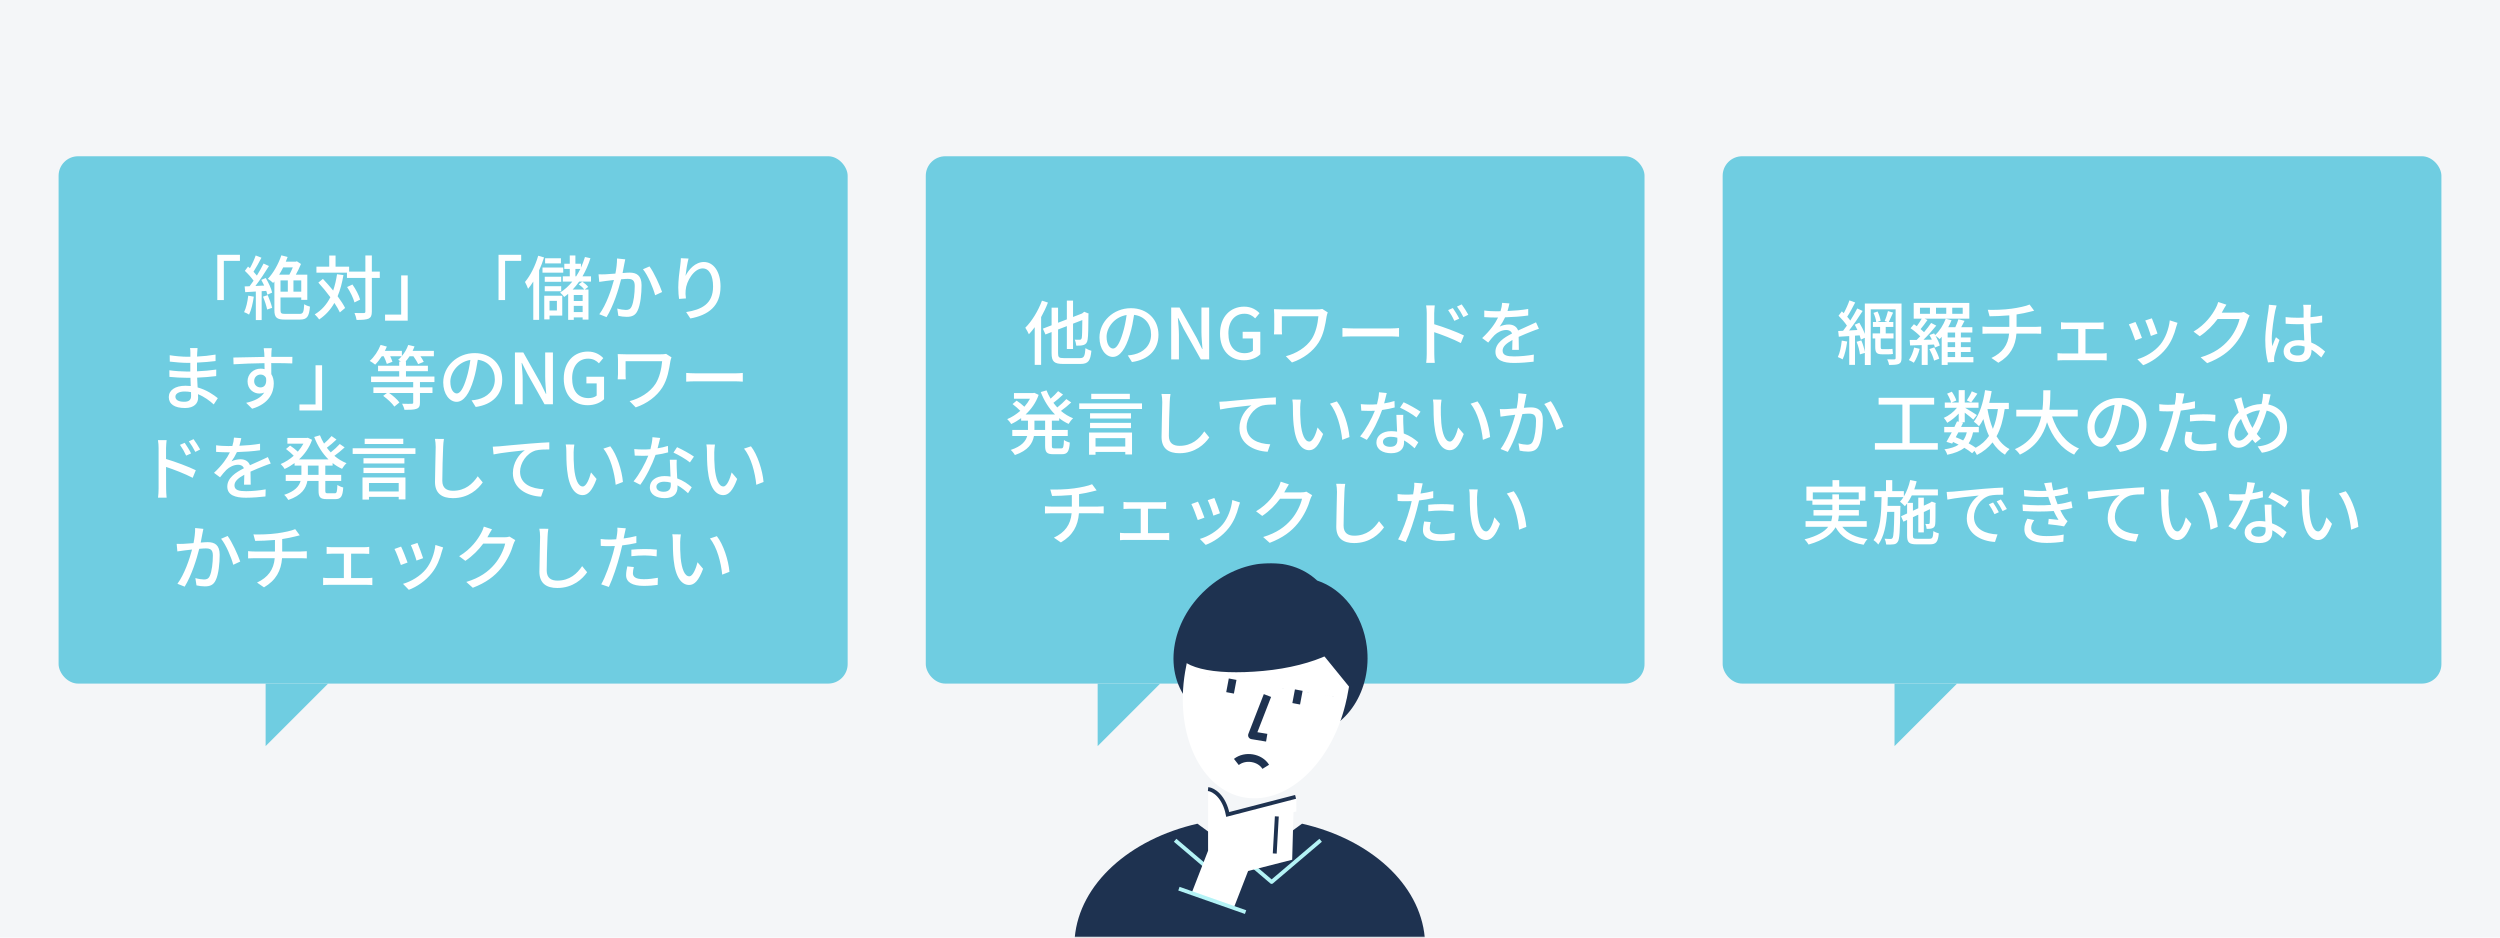
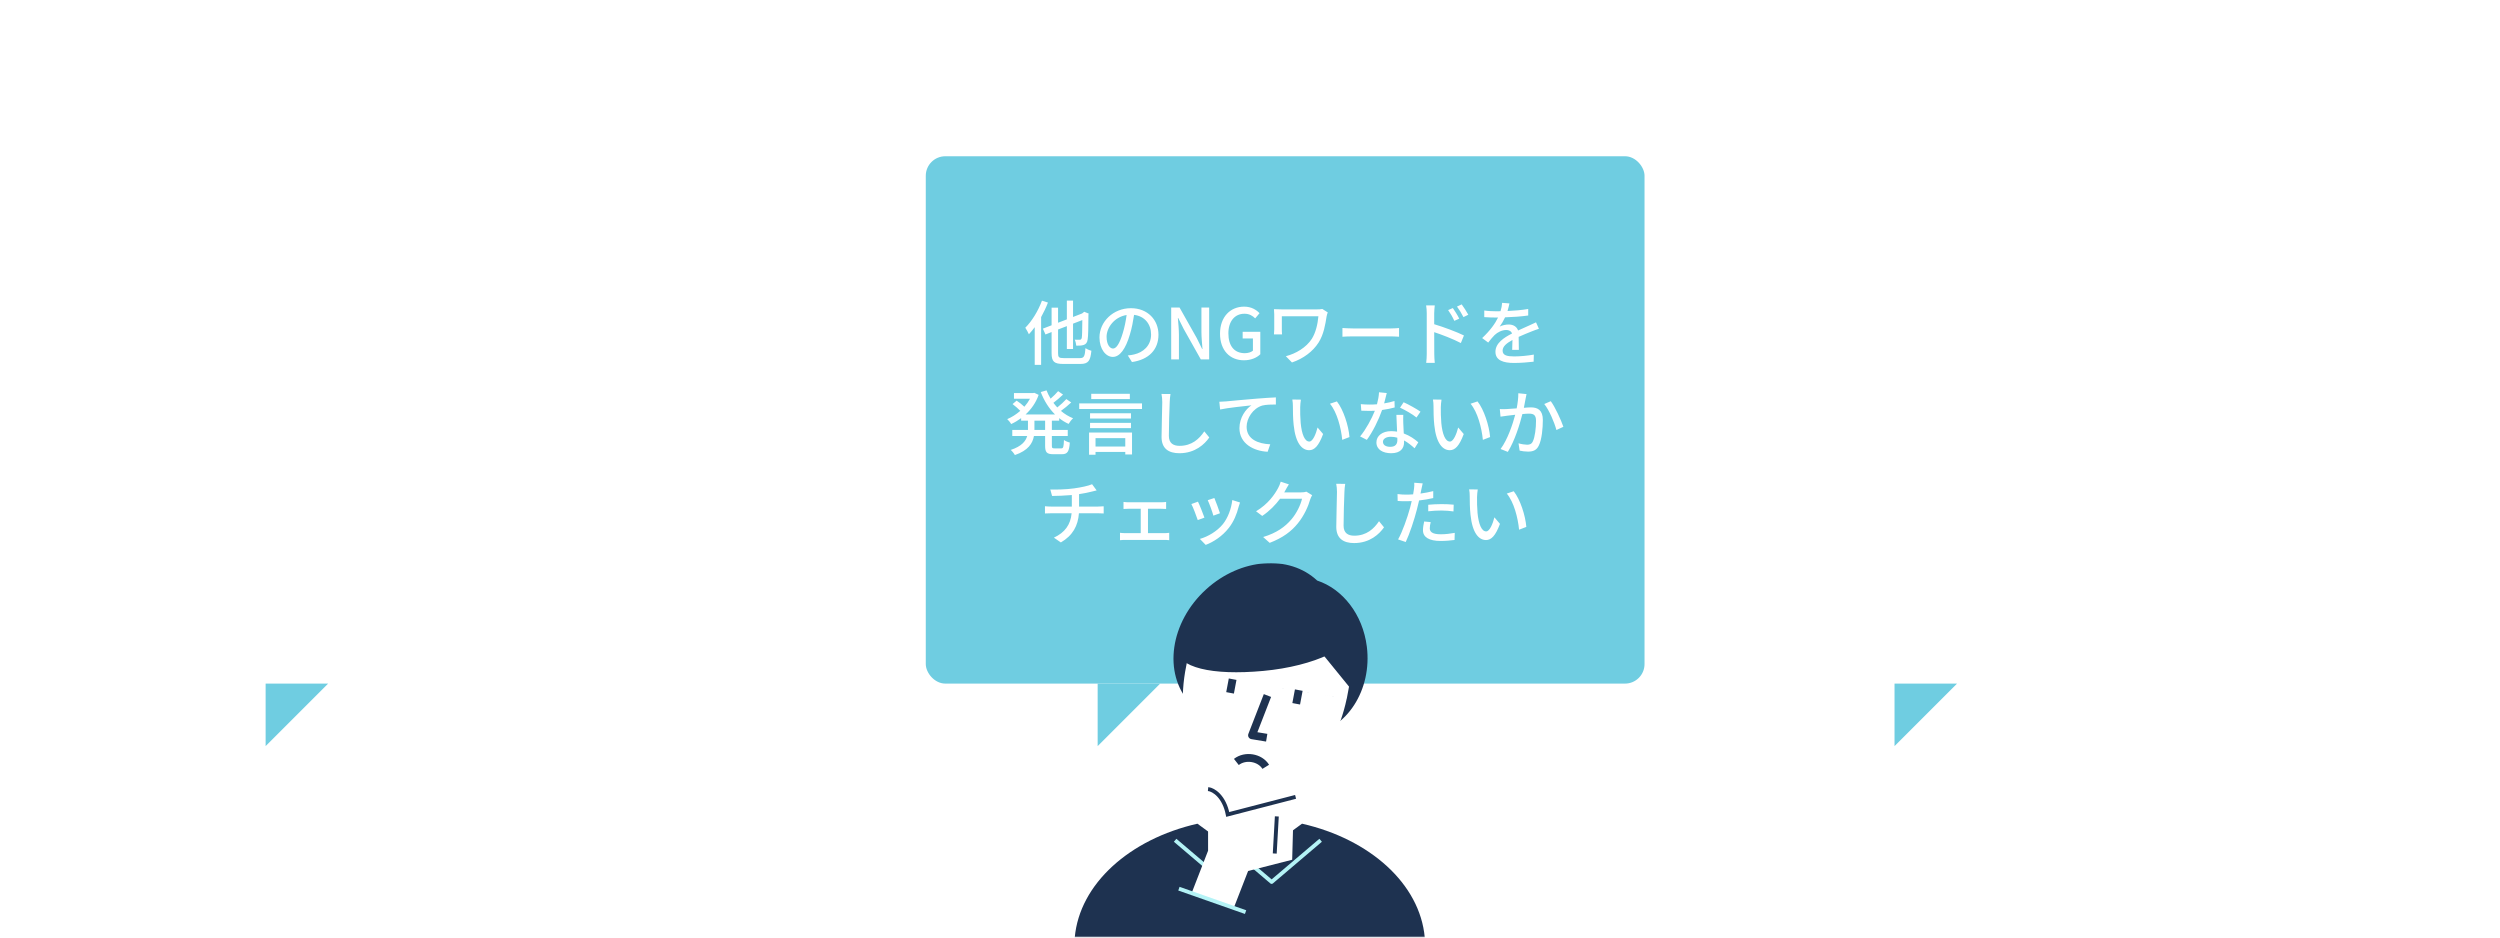
<svg xmlns="http://www.w3.org/2000/svg" width="640" height="240" viewBox="0 0 640 240" fill="none">
-   <rect width="640" height="240" fill="#F4F6F8" />
-   <rect x="15" y="40" width="202" height="135" rx="5" fill="#6FCDE1" />
  <path d="M55.628 65.236V76.81H57.302V66.784H61.424V65.236H55.628ZM63.548 75.694C63.368 77.242 63.026 78.826 62.486 79.906C62.828 80.032 63.494 80.338 63.764 80.536C64.322 79.384 64.736 77.638 64.97 75.946L63.548 75.694ZM67.328 75.946C67.778 76.99 68.21 78.358 68.39 79.24L69.668 78.808C69.47 77.926 68.984 76.576 68.534 75.55L67.328 75.946ZM66.896 71.644C67.148 72.094 67.4 72.598 67.634 73.102C66.86 73.156 66.104 73.192 65.384 73.21C66.554 71.698 67.85 69.736 68.858 68.098L67.472 67.468C67.022 68.386 66.41 69.484 65.762 70.546C65.528 70.24 65.222 69.898 64.898 69.556C65.546 68.566 66.302 67.18 66.932 65.974L65.456 65.398C65.132 66.37 64.538 67.666 63.98 68.656C63.818 68.512 63.656 68.368 63.494 68.242L62.684 69.34C63.476 70.078 64.358 71.05 64.916 71.86C64.574 72.364 64.214 72.85 63.89 73.282L62.63 73.318L62.774 74.794C63.584 74.74 64.502 74.686 65.492 74.632V81.94H66.986V74.542L68.156 74.47C68.282 74.83 68.39 75.154 68.444 75.442L69.668 74.902C69.452 73.894 68.75 72.346 68.03 71.176L66.896 71.644ZM74.96 68.458C74.69 69.088 74.384 69.772 74.078 70.312H71.468C71.828 69.736 72.17 69.106 72.494 68.458H74.96ZM77.12 74.668H75.122V71.788H77.12V74.668ZM71.81 71.788H73.682V74.668H71.81V71.788ZM73.07 80.356C71.99 80.356 71.81 80.194 71.81 79.366V76.144H77.12V76.774H78.668V70.312H75.734C76.22 69.448 76.688 68.476 77.048 67.576L76.004 66.892L75.716 66.982H73.16C73.322 66.586 73.484 66.19 73.628 65.794L72.026 65.362C71.27 67.612 69.974 69.916 68.57 71.374C68.948 71.608 69.632 72.13 69.92 72.436C70.028 72.31 70.136 72.184 70.244 72.058V79.366C70.244 81.328 70.874 81.814 72.944 81.814H76.76C78.632 81.814 79.118 81.04 79.352 78.502C78.902 78.394 78.254 78.142 77.876 77.872C77.768 79.924 77.606 80.356 76.688 80.356H73.07ZM86.282 70.204C86.048 71.734 85.724 73.12 85.292 74.38C84.428 73.336 83.528 72.292 82.664 71.392L81.494 72.346C82.52 73.462 83.6 74.776 84.572 76.09C83.636 77.944 82.34 79.42 80.576 80.482C80.918 80.788 81.494 81.454 81.71 81.778C83.348 80.68 84.626 79.276 85.598 77.548C86.192 78.43 86.678 79.276 87.002 79.978L88.352 78.844C87.92 77.98 87.236 76.936 86.426 75.838C87.092 74.254 87.578 72.454 87.92 70.42L86.282 70.204ZM97.226 69.538H95.192V65.398H93.536V69.538H89.378V68.26H85.904V65.416H84.284V68.26H81.008V69.808H88.82V71.158H93.536V79.744C93.536 80.05 93.41 80.14 93.104 80.14C92.798 80.158 91.826 80.158 90.746 80.122C90.98 80.626 91.214 81.418 91.286 81.904C92.798 81.904 93.77 81.832 94.382 81.562C94.958 81.256 95.192 80.77 95.192 79.744V71.158H97.226V69.538ZM92.186 76.702C91.916 75.622 91.07 74.02 90.224 72.832L88.856 73.48C89.684 74.704 90.476 76.378 90.746 77.422L92.186 76.702ZM104.372 82.084V70.51H102.698V80.536H98.576V82.084H104.372ZM127.628 65.236V76.81H129.302V66.784H133.424V65.236H127.628ZM143.594 66.118H139.544V67.432H143.594V66.118ZM137.78 65.47C137.042 68.026 135.8 70.528 134.396 72.184C134.648 72.616 135.062 73.552 135.188 73.93C135.656 73.39 136.088 72.76 136.52 72.076V81.886H138.014V69.214C138.5 68.134 138.932 67.018 139.274 65.902L137.78 65.47ZM144.188 68.494H138.878V69.808H144.188V68.494ZM143.666 70.852H139.454V72.148H143.666V70.852ZM139.454 74.56H143.666V73.264H139.454V74.56ZM142.568 77.026V79.474H140.678V77.026H142.568ZM143.936 75.712H139.328V81.76H140.678V80.788H143.936V75.712ZM149.156 75.514V77.062H146.888V75.514H149.156ZM146.888 79.888V78.304H149.156V79.888H146.888ZM147.302 68.854H148.562C148.238 69.52 147.878 70.15 147.5 70.744H147.302V68.854ZM151.298 72.094V70.744H149.12C149.93 69.34 150.614 67.792 151.154 66.1L149.75 65.794C149.462 66.748 149.12 67.648 148.724 68.512V67.522H147.302V65.398H145.862V67.522H144.458V68.854H145.862V70.744H144.08V72.094H146.51C145.61 73.192 144.566 74.146 143.396 74.902C143.702 75.172 144.26 75.73 144.44 76.018C144.782 75.766 145.124 75.514 145.448 75.226V81.886H146.888V81.256H149.156V81.814H150.65V74.128H149.678L150.578 73.462C150.29 73.03 149.624 72.472 149.084 72.112L148.148 72.778C148.688 73.156 149.282 73.696 149.57 74.128H146.6C147.194 73.498 147.752 72.832 148.256 72.094H151.298ZM160.064 66.388L157.958 66.172C157.976 67.342 157.796 68.71 157.544 70.042C156.518 70.132 155.546 70.204 154.97 70.222C154.358 70.24 153.836 70.258 153.224 70.222L153.404 72.166C153.908 72.076 154.736 71.968 155.186 71.914C155.6 71.86 156.338 71.77 157.166 71.68C156.518 74.128 155.222 78.016 153.422 80.446L155.276 81.184C157.058 78.304 158.336 74.146 159.002 71.5C159.686 71.428 160.28 71.392 160.658 71.392C161.792 71.392 162.494 71.662 162.494 73.21C162.494 75.082 162.224 77.368 161.684 78.484C161.36 79.186 160.856 79.348 160.208 79.348C159.722 79.348 158.732 79.204 158.012 78.988L158.3 80.86C158.894 81.004 159.758 81.112 160.442 81.112C161.702 81.112 162.638 80.788 163.214 79.546C163.97 78.034 164.24 75.136 164.24 73.012C164.24 70.492 162.926 69.79 161.18 69.79C160.766 69.79 160.118 69.826 159.38 69.898C159.542 69.052 159.704 68.188 159.812 67.63C159.884 67.234 159.974 66.766 160.064 66.388ZM166.274 68.206L164.6 68.926C165.86 70.456 167.21 73.678 167.714 75.586L169.496 74.758C168.92 73.066 167.39 69.7 166.274 68.206ZM176.264 66.19L174.302 66.1C174.284 66.604 174.248 67.198 174.158 67.81C173.924 69.448 173.636 71.914 173.636 73.606C173.636 74.794 173.744 75.838 173.834 76.522L175.598 76.396C175.472 75.532 175.472 74.92 175.526 74.326C175.688 71.95 177.686 68.71 179.882 68.71C181.592 68.71 182.546 70.546 182.546 73.354C182.546 77.818 179.594 79.276 175.652 79.888L176.732 81.526C181.322 80.68 184.454 78.376 184.454 73.354C184.454 69.484 182.636 67.072 180.188 67.072C178.01 67.072 176.282 68.998 175.49 70.636C175.598 69.502 175.958 67.324 176.264 66.19ZM44.904 101.538C44.904 100.818 45.732 100.224 47.262 100.224C47.82 100.224 48.378 100.278 48.9 100.386C48.918 100.782 48.918 101.142 48.918 101.394C48.918 102.546 48.144 102.852 47.136 102.852C45.588 102.852 44.904 102.312 44.904 101.538ZM50.574 89.1H48.648C48.72 89.388 48.738 89.928 48.738 90.234C48.738 90.54 48.738 90.918 48.738 91.332C48.486 91.332 48.216 91.332 47.964 91.332C46.812 91.332 44.652 91.152 43.446 90.936L43.464 92.574C44.634 92.718 46.794 92.898 47.982 92.898C48.234 92.898 48.486 92.898 48.72 92.898C48.72 93.618 48.72 94.374 48.72 95.112C48.414 95.112 48.108 95.112 47.802 95.112C46.704 95.112 44.58 94.986 43.356 94.788L43.374 96.48C44.616 96.624 46.614 96.714 47.766 96.714C48.108 96.714 48.432 96.714 48.756 96.714C48.774 97.38 48.81 98.118 48.828 98.82C48.396 98.784 47.964 98.748 47.496 98.748C44.814 98.748 43.212 99.918 43.212 101.646C43.212 103.446 44.67 104.454 47.37 104.454C49.728 104.454 50.718 103.212 50.718 101.844C50.718 101.592 50.7 101.286 50.682 100.908C52.32 101.574 53.688 102.6 54.714 103.536L55.758 101.934C54.714 101.088 52.932 99.828 50.592 99.18C50.556 98.37 50.502 97.506 50.466 96.678C52.194 96.606 53.688 96.48 55.344 96.282L55.362 94.608C53.796 94.824 52.212 94.986 50.43 95.058C50.43 94.482 50.43 93.636 50.43 92.826C52.176 92.754 53.85 92.592 55.182 92.43V90.774C53.58 91.044 51.996 91.206 50.448 91.278C50.466 90.882 50.466 90.54 50.484 90.324C50.502 89.82 50.538 89.424 50.574 89.1ZM69.582 89.136H67.512C67.548 89.316 67.602 89.874 67.656 90.45C67.674 90.666 67.674 90.972 67.692 91.368C65.118 91.404 61.77 91.494 59.736 91.53L59.79 93.258C62.022 93.114 64.974 93.006 67.71 92.97C67.71 93.492 67.728 94.032 67.728 94.5C67.422 94.41 67.08 94.374 66.72 94.374C64.902 94.374 63.372 95.724 63.372 97.614C63.372 99.666 64.938 100.746 66.396 100.746C66.864 100.746 67.296 100.656 67.656 100.476C66.792 101.862 65.136 102.654 63.012 103.122L64.542 104.634C68.808 103.392 70.086 100.566 70.086 98.172C70.086 97.254 69.87 96.426 69.456 95.778C69.456 94.968 69.456 93.924 69.438 92.952C72.048 92.952 73.758 92.988 74.82 93.042L74.856 91.35H69.456C69.456 90.99 69.456 90.666 69.474 90.45C69.474 90.198 69.528 89.37 69.582 89.136ZM65.064 97.578C65.064 96.498 65.874 95.886 66.702 95.886C67.296 95.886 67.818 96.156 68.106 96.75C68.34 98.442 67.638 99.18 66.702 99.18C65.838 99.18 65.064 98.568 65.064 97.578ZM82.452 105.084V93.51H80.778V103.536H76.656V105.084H82.452ZM111.216 97.812V96.39H103.926V95.022H109.542V93.636H103.926V92.556H103.818C104.178 92.142 104.52 91.71 104.844 91.206H105.834C106.32 91.872 106.824 92.7 107.04 93.222L108.48 92.628C108.3 92.214 107.976 91.71 107.634 91.206H111.072V89.82H105.636C105.816 89.442 105.978 89.082 106.122 88.686L104.502 88.308C104.16 89.334 103.566 90.324 102.882 91.152V89.82H98.526C98.706 89.46 98.886 89.1 99.03 88.722L97.428 88.308C96.834 89.838 95.79 91.404 94.656 92.394C95.052 92.61 95.736 93.078 96.042 93.348C96.618 92.772 97.212 92.016 97.734 91.206H98.238C98.562 91.872 98.886 92.664 99.03 93.168L100.47 92.61C100.362 92.232 100.128 91.71 99.894 91.206H102.828C102.558 91.548 102.252 91.836 101.928 92.106C102.126 92.214 102.378 92.376 102.63 92.556H102.198V93.636H96.78V95.022H102.198V96.39H94.998V97.812H105.78V99.162H95.592V100.602H99.066L98.094 101.34C99.174 102.132 100.416 103.266 100.956 104.094L102.252 103.032C101.73 102.276 100.614 101.304 99.606 100.602H105.78V103.05C105.78 103.302 105.708 103.356 105.384 103.374C105.078 103.392 104.016 103.392 102.936 103.356C103.17 103.77 103.458 104.454 103.548 104.922C104.97 104.922 105.96 104.904 106.626 104.652C107.292 104.418 107.508 103.968 107.508 103.086V100.602H110.712V99.162H107.508V97.812H111.216ZM128.568 97.182C128.568 93.42 125.832 90.396 121.512 90.396C116.994 90.396 113.466 93.852 113.466 97.884C113.466 100.89 115.104 102.87 116.886 102.87C118.668 102.87 120.162 100.836 121.242 97.164C121.764 95.472 122.07 93.726 122.322 92.106C125.094 92.448 126.678 94.518 126.678 97.128C126.678 100.026 124.626 101.718 122.322 102.24C121.872 102.348 121.332 102.438 120.72 102.492L121.782 104.184C126.156 103.554 128.568 100.962 128.568 97.182ZM115.284 97.704C115.284 95.472 117.174 92.664 120.414 92.142C120.198 93.726 119.874 95.364 119.424 96.786C118.596 99.558 117.75 100.728 116.94 100.728C116.166 100.728 115.284 99.774 115.284 97.704ZM131.826 103.5H133.806V97.254C133.806 95.814 133.644 94.284 133.536 92.916H133.626L135.012 95.688L139.404 103.5H141.546V90.234H139.566V96.426C139.566 97.866 139.728 99.468 139.836 100.836H139.746L138.36 98.028L133.968 90.234H131.826V103.5ZM150.445 103.734C152.263 103.734 153.757 103.068 154.639 102.186V96.444H150.121V98.154H152.749V101.268C152.281 101.682 151.471 101.916 150.661 101.916C147.925 101.916 146.467 99.99 146.467 96.84C146.467 93.726 148.105 91.818 150.571 91.818C151.849 91.818 152.659 92.34 153.325 93.006L154.441 91.674C153.631 90.828 152.371 90 150.499 90C146.989 90 144.325 92.592 144.325 96.912C144.325 101.25 146.917 103.734 150.445 103.734ZM171.904 91.476L170.518 90.594C170.14 90.684 169.618 90.702 169.132 90.702H160.168C159.376 90.702 158.638 90.684 158.134 90.648C158.17 91.08 158.206 91.548 158.206 91.98V95.814C158.206 96.21 158.17 96.624 158.134 97.11H160.204C160.15 96.606 160.15 96.066 160.15 95.814V92.466H169.51C169.33 94.518 168.808 96.678 167.836 98.226C166.378 100.494 163.714 102.042 161.176 102.69L162.742 104.292C165.622 103.32 168.088 101.502 169.564 99.18C170.896 97.074 171.292 94.5 171.616 92.466C171.652 92.268 171.796 91.692 171.904 91.476ZM175.666 95.472V97.704C176.278 97.65 177.358 97.614 178.348 97.614H188.14C188.932 97.614 189.76 97.686 190.156 97.704V95.472C189.706 95.508 189.004 95.58 188.14 95.58H178.348C177.376 95.58 176.26 95.508 175.666 95.472ZM47.279 113.36L46.072 113.882C46.684 114.746 47.188 115.61 47.657 116.636L48.916 116.078C48.52 115.232 47.764 114.062 47.279 113.36ZM49.547 112.424L48.34 112.982C48.971 113.828 49.474 114.656 49.996 115.682L51.239 115.07C50.806 114.26 50.032 113.09 49.547 112.424ZM40.6 125.096C40.6 125.78 40.547 126.77 40.456 127.4H42.653C42.581 126.752 42.526 125.654 42.526 125.096C42.526 124.502 42.526 122.018 42.508 119.534C44.489 120.182 47.422 121.316 49.331 122.324L50.123 120.38C48.34 119.498 44.885 118.202 42.508 117.5C42.508 116.366 42.508 115.358 42.508 114.692C42.508 114.044 42.599 113.27 42.653 112.676H40.438C40.547 113.27 40.6 114.116 40.6 114.692V125.096ZM61.769 112.172L59.897 112.028C59.861 112.676 59.717 113.432 59.483 114.17C59.123 114.188 58.763 114.188 58.42 114.188C57.556 114.188 56.279 114.134 55.325 113.99V115.682C56.333 115.754 57.575 115.79 58.331 115.79C58.492 115.79 58.672 115.79 58.852 115.79C58.114 117.32 56.891 119.066 54.785 121.046L56.333 122.198C56.926 121.442 57.449 120.776 57.971 120.272C58.727 119.552 59.861 118.976 60.959 118.976C61.624 118.976 62.2 119.246 62.434 119.876C60.346 120.938 58.187 122.342 58.187 124.556C58.187 126.788 60.275 127.418 62.956 127.418C64.576 127.418 66.665 127.256 67.96 127.094L68.014 125.276C66.43 125.564 64.469 125.744 63.011 125.744C61.193 125.744 60.023 125.492 60.023 124.268C60.023 123.206 60.995 122.378 62.542 121.532C62.525 122.414 62.507 123.44 62.471 124.07H64.18C64.162 123.206 64.144 121.766 64.126 120.74C65.386 120.164 66.556 119.696 67.475 119.336C68.014 119.12 68.788 118.832 69.311 118.67L68.573 117.014C67.996 117.302 67.475 117.536 66.862 117.806C66.016 118.202 65.099 118.58 63.983 119.102C63.641 118.094 62.705 117.572 61.571 117.572C60.868 117.572 59.861 117.77 59.267 118.112C59.77 117.428 60.257 116.582 60.653 115.736C62.596 115.682 64.811 115.52 66.575 115.268V113.594C64.936 113.882 63.047 114.044 61.282 114.116C61.517 113.342 61.66 112.676 61.769 112.172ZM81.55 121.568H78.814V121.442V119.192H81.55V121.568ZM85.15 119.192V118.544C85.888 119.138 86.698 119.624 87.562 120.02C87.814 119.57 88.337 118.904 88.715 118.58C87.581 118.13 86.537 117.482 85.6 116.69C86.447 116.078 87.436 115.286 88.228 114.53L86.987 113.666C86.41 114.314 85.493 115.16 84.665 115.808C84.323 115.43 83.981 115.034 83.674 114.62C84.448 114.044 85.367 113.252 86.141 112.514L84.88 111.632C84.412 112.208 83.656 112.946 82.954 113.558C82.54 112.874 82.198 112.172 81.91 111.434L80.434 111.866C81.281 114.08 82.522 116.06 84.088 117.608H76.546C77.987 116.276 79.192 114.602 79.894 112.586L78.796 112.064L78.49 112.118H73.576V113.576H77.68C77.284 114.296 76.799 114.998 76.24 115.628C75.719 115.124 74.909 114.494 74.26 114.062L73.216 114.944C73.865 115.448 74.692 116.132 75.197 116.672C74.171 117.572 73.019 118.31 71.849 118.796C72.172 119.084 72.659 119.678 72.856 120.056C73.739 119.66 74.603 119.138 75.412 118.544V119.192H77.159V121.424V121.568H73.144V123.116H76.96C76.582 124.466 75.52 125.762 72.749 126.68C73.091 126.968 73.612 127.616 73.811 127.994C77.213 126.824 78.347 125.024 78.689 123.116H81.55V125.582C81.55 127.292 81.965 127.778 83.656 127.778H85.853C87.257 127.778 87.725 127.112 87.868 124.79C87.418 124.7 86.752 124.412 86.374 124.142C86.302 125.924 86.213 126.284 85.691 126.284H83.945C83.368 126.284 83.278 126.194 83.278 125.582V123.116H87.347V121.568H83.278V119.192H85.15ZM103.24 112.316H93.359V113.666H103.24V112.316ZM102.07 123.656V125.816H94.457V123.656H102.07ZM92.8 127.904H94.457V127.202H102.07V127.85H103.798V122.234H92.8V127.904ZM93.052 121.1H103.528V119.75H93.052V121.1ZM103.528 117.302H93.052V118.652H103.528V117.302ZM90.281 114.764V116.204H106.354V114.764H90.281ZM113.644 112.37L111.34 112.352C111.466 112.946 111.538 113.684 111.538 114.44C111.538 116.168 111.358 120.812 111.358 123.368C111.358 126.356 113.194 127.526 115.93 127.526C119.962 127.526 122.392 125.204 123.58 123.494L122.302 121.928C121.006 123.854 119.116 125.636 115.966 125.636C114.4 125.636 113.23 124.988 113.23 123.08C113.23 120.596 113.356 116.438 113.446 114.44C113.464 113.792 113.536 113.036 113.644 112.37ZM126.15 114.35L126.348 116.33C128.346 115.898 132.54 115.466 134.358 115.268C132.9 116.222 131.298 118.418 131.298 121.118C131.298 125.096 134.988 126.986 138.516 127.148L139.182 125.24C136.194 125.114 133.134 124.016 133.134 120.74C133.134 118.598 134.736 116.042 137.13 115.322C138.066 115.07 139.632 115.052 140.622 115.052V113.234C139.38 113.288 137.58 113.396 135.654 113.558C132.342 113.828 129.138 114.134 127.824 114.26C127.482 114.296 126.852 114.332 126.15 114.35ZM147.03 113.81L144.834 113.774C144.942 114.26 144.978 115.016 144.978 115.466C144.978 116.546 144.996 118.706 145.176 120.29C145.662 125.024 147.336 126.752 149.154 126.752C150.468 126.752 151.584 125.69 152.718 122.612L151.296 120.938C150.882 122.576 150.09 124.538 149.19 124.538C147.984 124.538 147.246 122.63 146.976 119.804C146.85 118.4 146.832 116.888 146.85 115.754C146.85 115.268 146.94 114.332 147.03 113.81ZM156.246 114.26L154.464 114.854C156.282 117.014 157.308 121.01 157.614 124.106L159.468 123.386C159.234 120.47 157.902 116.348 156.246 114.26ZM169.008 112.118L167.028 111.92C166.992 112.874 166.776 113.99 166.506 114.998C165.876 115.052 165.246 115.07 164.652 115.07C163.932 115.07 163.068 115.034 162.366 114.962L162.492 116.636C163.212 116.672 163.968 116.69 164.652 116.69C165.084 116.69 165.516 116.672 165.966 116.654C165.156 118.688 163.662 121.46 162.186 123.224L163.914 124.106C165.372 122.126 166.938 118.994 167.82 116.456C169.026 116.294 170.142 116.06 171.042 115.808L170.988 114.152C170.16 114.422 169.26 114.62 168.342 114.764C168.612 113.756 168.864 112.748 169.008 112.118ZM168.036 124.592C168.036 123.854 168.846 123.314 170.034 123.314C170.628 123.314 171.186 123.404 171.708 123.548C171.726 123.782 171.726 123.998 171.726 124.16C171.726 125.132 171.276 125.888 169.908 125.888C168.684 125.888 168.036 125.366 168.036 124.592ZM173.238 117.698H171.474C171.51 118.886 171.6 120.578 171.654 122C171.168 121.928 170.664 121.874 170.124 121.874C167.892 121.874 166.362 123.062 166.362 124.754C166.362 126.626 168.054 127.526 170.142 127.526C172.518 127.526 173.436 126.284 173.436 124.754C173.436 124.61 173.436 124.43 173.436 124.25C174.516 124.844 175.434 125.618 176.136 126.266L177.09 124.736C176.172 123.926 174.912 123.026 173.364 122.468C173.31 121.442 173.256 120.398 173.238 119.804C173.22 119.084 173.202 118.454 173.238 117.698ZM176.622 118.382L177.648 116.888C176.748 116.24 174.624 115.052 173.328 114.476L172.41 115.862C173.634 116.42 175.632 117.554 176.622 118.382ZM183.03 113.81L180.834 113.774C180.942 114.26 180.978 115.016 180.978 115.466C180.978 116.546 180.996 118.706 181.176 120.29C181.662 125.024 183.336 126.752 185.154 126.752C186.468 126.752 187.584 125.69 188.718 122.612L187.296 120.938C186.882 122.576 186.09 124.538 185.19 124.538C183.984 124.538 183.246 122.63 182.976 119.804C182.85 118.4 182.832 116.888 182.85 115.754C182.85 115.268 182.94 114.332 183.03 113.81ZM192.246 114.26L190.464 114.854C192.282 117.014 193.308 121.01 193.614 124.106L195.468 123.386C195.234 120.47 193.902 116.348 192.246 114.26ZM52.064 135.388L49.958 135.172C49.976 136.342 49.796 137.71 49.544 139.042C48.518 139.132 47.546 139.204 46.97 139.222C46.358 139.24 45.836 139.258 45.224 139.222L45.404 141.166C45.908 141.076 46.736 140.968 47.186 140.914C47.6 140.86 48.338 140.77 49.166 140.68C48.518 143.128 47.222 147.016 45.422 149.446L47.276 150.184C49.058 147.304 50.336 143.146 51.002 140.5C51.686 140.428 52.28 140.392 52.658 140.392C53.792 140.392 54.494 140.662 54.494 142.21C54.494 144.082 54.224 146.368 53.684 147.484C53.36 148.186 52.856 148.348 52.208 148.348C51.722 148.348 50.732 148.204 50.012 147.988L50.3 149.86C50.894 150.004 51.758 150.112 52.442 150.112C53.702 150.112 54.638 149.788 55.214 148.546C55.97 147.034 56.24 144.136 56.24 142.012C56.24 139.492 54.926 138.79 53.18 138.79C52.766 138.79 52.118 138.826 51.38 138.898C51.542 138.052 51.704 137.188 51.812 136.63C51.884 136.234 51.974 135.766 52.064 135.388ZM58.274 137.206L56.6 137.926C57.86 139.456 59.21 142.678 59.714 144.586L61.496 143.758C60.92 142.066 59.39 138.7 58.274 137.206ZM64.88 136.81L65.33 138.466C66.644 138.448 68.606 138.394 70.388 138.232V141.184H65.132C64.574 141.184 63.944 141.148 63.512 141.094V142.948C63.962 142.912 64.592 142.894 65.15 142.894H70.334C70.064 145.864 68.588 147.826 65.798 149.14L67.58 150.364C70.658 148.564 71.972 146.08 72.206 142.894H77.066C77.534 142.894 78.11 142.912 78.542 142.948V141.112C78.146 141.148 77.408 141.184 77.03 141.184H72.242V137.998C73.448 137.818 74.69 137.566 75.572 137.332C75.86 137.26 76.256 137.17 76.742 137.044L75.572 135.46C74.672 135.874 72.692 136.288 70.982 136.522C69.002 136.81 66.248 136.864 64.88 136.81ZM83.618 139.996V141.796C83.996 141.76 84.608 141.742 84.932 141.742H88.028V147.988H84.086C83.672 147.988 83.15 147.952 82.718 147.898V149.788C83.168 149.734 83.672 149.716 84.086 149.716H94.04C94.346 149.716 94.94 149.734 95.318 149.788V147.898C94.958 147.952 94.508 147.988 94.04 147.988H89.882V141.742H93.212C93.608 141.742 94.112 141.76 94.526 141.796V139.996C94.13 140.05 93.644 140.086 93.212 140.086H84.932C84.608 140.086 83.996 140.05 83.618 139.996ZM106.874 138.988L105.182 139.546C105.596 140.41 106.406 142.66 106.622 143.506L108.314 142.894C108.08 142.102 107.198 139.744 106.874 138.988ZM113.444 140.14L111.464 139.51C111.212 141.778 110.312 144.118 109.07 145.666C107.576 147.52 105.2 148.888 103.166 149.464L104.66 150.994C106.694 150.22 108.926 148.762 110.582 146.638C111.842 145.036 112.616 143.128 113.102 141.202C113.174 140.914 113.282 140.59 113.444 140.14ZM102.68 139.924L100.988 140.536C101.384 141.238 102.32 143.686 102.626 144.64L104.336 144.01C103.994 143.02 103.094 140.752 102.68 139.924ZM125.954 135.496L123.866 134.812C123.722 135.334 123.416 136.072 123.2 136.432C122.354 138.016 120.68 140.518 117.548 142.39L119.132 143.578C121.022 142.318 122.552 140.716 123.704 139.168H129.32C128.996 140.68 127.916 142.948 126.584 144.478C124.982 146.35 122.84 147.934 119.366 148.978L121.04 150.472C124.406 149.176 126.584 147.538 128.24 145.486C129.86 143.506 130.922 141.094 131.408 139.366C131.534 139.006 131.732 138.556 131.912 138.268L130.436 137.368C130.094 137.494 129.59 137.548 129.086 137.548H124.766C124.856 137.404 124.946 137.242 125.018 137.098C125.216 136.738 125.594 136.036 125.954 135.496ZM140.372 135.37L138.068 135.352C138.194 135.946 138.266 136.684 138.266 137.44C138.266 139.168 138.086 143.812 138.086 146.368C138.086 149.356 139.922 150.526 142.658 150.526C146.69 150.526 149.12 148.204 150.308 146.494L149.03 144.928C147.734 146.854 145.844 148.636 142.694 148.636C141.128 148.636 139.958 147.988 139.958 146.08C139.958 143.596 140.084 139.438 140.174 137.44C140.192 136.792 140.264 136.036 140.372 135.37ZM162.26 145.162L160.586 145C160.424 145.738 160.28 146.494 160.28 147.25C160.28 149.032 161.864 149.986 164.798 149.986C166.166 149.986 167.372 149.86 168.362 149.734L168.416 147.916C167.228 148.132 166.004 148.276 164.816 148.276C162.512 148.276 162.026 147.538 162.026 146.728C162.026 146.278 162.116 145.72 162.26 145.162ZM160.208 135.244L158.048 135.082C158.084 135.478 158.066 136.144 157.976 136.702C157.94 137.044 157.85 137.512 157.76 138.052C157.13 138.106 156.518 138.124 155.96 138.124C155.276 138.124 154.646 138.088 153.764 137.98L153.8 139.744C154.448 139.798 155.114 139.816 155.942 139.816C156.392 139.816 156.878 139.798 157.4 139.78C157.256 140.374 157.112 140.968 156.968 141.526C156.284 144.046 154.97 147.754 153.908 149.59L155.87 150.256C156.842 148.222 158.066 144.514 158.714 141.976C158.912 141.22 159.11 140.392 159.29 139.618C160.514 139.474 161.774 139.276 162.908 139.006V137.224C161.864 137.494 160.748 137.692 159.65 137.854C159.74 137.458 159.812 137.098 159.866 136.792C159.938 136.432 160.1 135.694 160.208 135.244ZM161.63 140.716V142.39C162.764 142.264 163.862 142.192 165.032 142.192C166.112 142.192 167.174 142.3 168.092 142.426L168.146 140.698C167.12 140.59 166.04 140.554 164.996 140.554C163.844 140.554 162.602 140.626 161.63 140.716ZM174.302 136.81L172.106 136.774C172.214 137.26 172.25 138.016 172.25 138.466C172.25 139.546 172.268 141.706 172.448 143.29C172.934 148.024 174.608 149.752 176.426 149.752C177.74 149.752 178.856 148.69 179.99 145.612L178.568 143.938C178.154 145.576 177.362 147.538 176.462 147.538C175.256 147.538 174.518 145.63 174.248 142.804C174.122 141.4 174.104 139.888 174.122 138.754C174.122 138.268 174.212 137.332 174.302 136.81ZM183.518 137.26L181.736 137.854C183.554 140.014 184.58 144.01 184.886 147.106L186.74 146.386C186.506 143.47 185.174 139.348 183.518 137.26Z" fill="white" />
  <path d="M84 175H68V191L84 175Z" fill="#6FCDE1" />
  <rect x="237" y="40" width="184" height="135" rx="5" fill="#6FCDE1" />
  <path d="M266.742 76.97C265.77 79.598 264.168 82.226 262.476 83.9C262.746 84.296 263.232 85.178 263.394 85.574C263.898 85.034 264.402 84.422 264.888 83.756V93.404H266.526V81.182C267.192 79.976 267.804 78.698 268.272 77.456L266.742 76.97ZM272.322 91.676C271.08 91.676 270.864 91.46 270.864 90.416V84.35L273.114 83.486V89.336H274.698V82.856L277.074 81.938C277.056 84.548 277.02 86.078 276.93 86.51C276.822 86.906 276.66 86.978 276.39 86.978C276.156 86.978 275.58 86.978 275.13 86.96C275.328 87.338 275.49 88.04 275.526 88.49C276.084 88.508 276.894 88.49 277.416 88.31C277.974 88.13 278.334 87.734 278.442 86.888C278.586 86.132 278.622 83.738 278.64 80.534L278.712 80.282L277.56 79.814L277.272 80.048L277.02 80.246L274.698 81.146V76.952H273.114V81.758L270.864 82.622V78.77H269.208V83.27L266.976 84.134L267.642 85.628L269.208 84.998V90.398C269.208 92.594 269.874 93.17 272.214 93.17H276.57C278.64 93.17 279.144 92.342 279.396 89.786C278.946 89.696 278.262 89.39 277.884 89.12C277.722 91.19 277.524 91.676 276.462 91.676H272.322ZM296.568 85.682C296.568 81.92 293.832 78.896 289.512 78.896C284.994 78.896 281.466 82.352 281.466 86.384C281.466 89.39 283.104 91.37 284.886 91.37C286.668 91.37 288.162 89.336 289.242 85.664C289.764 83.972 290.07 82.226 290.322 80.606C293.094 80.948 294.678 83.018 294.678 85.628C294.678 88.526 292.626 90.218 290.322 90.74C289.872 90.848 289.332 90.938 288.72 90.992L289.782 92.684C294.156 92.054 296.568 89.462 296.568 85.682ZM283.284 86.204C283.284 83.972 285.174 81.164 288.414 80.642C288.198 82.226 287.874 83.864 287.424 85.286C286.596 88.058 285.75 89.228 284.94 89.228C284.166 89.228 283.284 88.274 283.284 86.204ZM299.826 92H301.806V85.754C301.806 84.314 301.644 82.784 301.536 81.416H301.626L303.012 84.188L307.404 92H309.546V78.734H307.566V84.926C307.566 86.366 307.728 87.968 307.836 89.336H307.746L306.36 86.528L301.968 78.734H299.826V92ZM318.445 92.234C320.263 92.234 321.757 91.568 322.639 90.686V84.944H318.121V86.654H320.749V89.768C320.281 90.182 319.471 90.416 318.661 90.416C315.925 90.416 314.467 88.49 314.467 85.34C314.467 82.226 316.105 80.318 318.571 80.318C319.849 80.318 320.659 80.84 321.325 81.506L322.441 80.174C321.631 79.328 320.371 78.5 318.499 78.5C314.989 78.5 312.325 81.092 312.325 85.412C312.325 89.75 314.917 92.234 318.445 92.234ZM339.904 79.976L338.518 79.094C338.14 79.184 337.618 79.202 337.132 79.202H328.168C327.376 79.202 326.638 79.184 326.134 79.148C326.17 79.58 326.206 80.048 326.206 80.48V84.314C326.206 84.71 326.17 85.124 326.134 85.61H328.204C328.15 85.106 328.15 84.566 328.15 84.314V80.966H337.51C337.33 83.018 336.808 85.178 335.836 86.726C334.378 88.994 331.714 90.542 329.176 91.19L330.742 92.792C333.622 91.82 336.088 90.002 337.564 87.68C338.896 85.574 339.292 83 339.616 80.966C339.652 80.768 339.796 80.192 339.904 79.976ZM343.666 83.972V86.204C344.278 86.15 345.358 86.114 346.348 86.114H356.14C356.932 86.114 357.76 86.186 358.156 86.204V83.972C357.706 84.008 357.004 84.08 356.14 84.08H346.348C345.376 84.08 344.26 84.008 343.666 83.972ZM371.926 78.86L370.72 79.382C371.332 80.246 371.836 81.11 372.304 82.136L373.564 81.578C373.168 80.732 372.412 79.562 371.926 78.86ZM374.194 77.924L372.988 78.482C373.618 79.328 374.122 80.156 374.644 81.182L375.886 80.57C375.454 79.76 374.68 78.59 374.194 77.924ZM365.248 90.596C365.248 91.28 365.194 92.27 365.104 92.9H367.3C367.228 92.252 367.174 91.154 367.174 90.596C367.174 90.002 367.174 87.518 367.156 85.034C369.136 85.682 372.07 86.816 373.978 87.824L374.77 85.88C372.988 84.998 369.532 83.702 367.156 83C367.156 81.866 367.156 80.858 367.156 80.192C367.156 79.544 367.246 78.77 367.3 78.176H365.086C365.194 78.77 365.248 79.616 365.248 80.192V90.596ZM386.416 77.672L384.544 77.528C384.508 78.176 384.364 78.932 384.13 79.67C383.77 79.688 383.41 79.688 383.068 79.688C382.204 79.688 380.926 79.634 379.972 79.49V81.182C380.98 81.254 382.222 81.29 382.978 81.29C383.14 81.29 383.32 81.29 383.5 81.29C382.762 82.82 381.538 84.566 379.432 86.546L380.98 87.698C381.574 86.942 382.096 86.276 382.618 85.772C383.374 85.052 384.508 84.476 385.606 84.476C386.272 84.476 386.848 84.746 387.082 85.376C384.994 86.438 382.834 87.842 382.834 90.056C382.834 92.288 384.922 92.918 387.604 92.918C389.224 92.918 391.312 92.756 392.608 92.594L392.662 90.776C391.078 91.064 389.116 91.244 387.658 91.244C385.84 91.244 384.67 90.992 384.67 89.768C384.67 88.706 385.642 87.878 387.19 87.032C387.172 87.914 387.154 88.94 387.118 89.57H388.828C388.81 88.706 388.792 87.266 388.774 86.24C390.034 85.664 391.204 85.196 392.122 84.836C392.662 84.62 393.436 84.332 393.958 84.17L393.22 82.514C392.644 82.802 392.122 83.036 391.51 83.306C390.664 83.702 389.746 84.08 388.63 84.602C388.288 83.594 387.352 83.072 386.218 83.072C385.516 83.072 384.508 83.27 383.914 83.612C384.418 82.928 384.904 82.082 385.3 81.236C387.244 81.182 389.458 81.02 391.222 80.768V79.094C389.584 79.382 387.694 79.544 385.93 79.616C386.164 78.842 386.308 78.176 386.416 77.672ZM267.55 110.068H264.814V109.942V107.692H267.55V110.068ZM271.15 107.692V107.044C271.888 107.638 272.698 108.124 273.562 108.52C273.814 108.07 274.336 107.404 274.714 107.08C273.58 106.63 272.536 105.982 271.6 105.19C272.446 104.578 273.436 103.786 274.228 103.03L272.986 102.166C272.41 102.814 271.492 103.66 270.664 104.308C270.322 103.93 269.98 103.534 269.674 103.12C270.448 102.544 271.366 101.752 272.14 101.014L270.88 100.132C270.412 100.708 269.656 101.446 268.954 102.058C268.54 101.374 268.198 100.672 267.91 99.934L266.434 100.366C267.28 102.58 268.522 104.56 270.088 106.108H262.546C263.986 104.776 265.192 103.102 265.894 101.086L264.796 100.564L264.49 100.618H259.576V102.076H263.68C263.284 102.796 262.798 103.498 262.24 104.128C261.718 103.624 260.908 102.994 260.26 102.562L259.216 103.444C259.864 103.948 260.692 104.632 261.196 105.172C260.17 106.072 259.018 106.81 257.848 107.296C258.172 107.584 258.658 108.178 258.856 108.556C259.738 108.16 260.602 107.638 261.412 107.044V107.692H263.158V109.924V110.068H259.144V111.616H262.96C262.582 112.966 261.52 114.262 258.748 115.18C259.09 115.468 259.612 116.116 259.81 116.494C263.212 115.324 264.346 113.524 264.688 111.616H267.55V114.082C267.55 115.792 267.964 116.278 269.656 116.278H271.852C273.256 116.278 273.724 115.612 273.868 113.29C273.418 113.2 272.752 112.912 272.374 112.642C272.302 114.424 272.212 114.784 271.69 114.784H269.944C269.368 114.784 269.278 114.694 269.278 114.082V111.616H273.346V110.068H269.278V107.692H271.15ZM289.24 100.816H279.358V102.166H289.24V100.816ZM288.07 112.156V114.316H280.456V112.156H288.07ZM278.8 116.404H280.456V115.702H288.07V116.35H289.798V110.734H278.8V116.404ZM279.052 109.6H289.528V108.25H279.052V109.6ZM289.528 105.802H279.052V107.152H289.528V105.802ZM276.28 103.264V104.704H292.354V103.264H276.28ZM299.644 100.87L297.34 100.852C297.466 101.446 297.538 102.184 297.538 102.94C297.538 104.668 297.358 109.312 297.358 111.868C297.358 114.856 299.194 116.026 301.93 116.026C305.962 116.026 308.392 113.704 309.58 111.994L308.302 110.428C307.006 112.354 305.116 114.136 301.966 114.136C300.4 114.136 299.23 113.488 299.23 111.58C299.23 109.096 299.356 104.938 299.446 102.94C299.464 102.292 299.536 101.536 299.644 100.87ZM312.15 102.85L312.348 104.83C314.346 104.398 318.54 103.966 320.358 103.768C318.9 104.722 317.298 106.918 317.298 109.618C317.298 113.596 320.988 115.486 324.516 115.648L325.182 113.74C322.194 113.614 319.134 112.516 319.134 109.24C319.134 107.098 320.736 104.542 323.13 103.822C324.066 103.57 325.632 103.552 326.622 103.552V101.734C325.38 101.788 323.58 101.896 321.654 102.058C318.342 102.328 315.138 102.634 313.824 102.76C313.482 102.796 312.852 102.832 312.15 102.85ZM333.03 102.31L330.834 102.274C330.942 102.76 330.978 103.516 330.978 103.966C330.978 105.046 330.996 107.206 331.176 108.79C331.662 113.524 333.336 115.252 335.154 115.252C336.468 115.252 337.584 114.19 338.718 111.112L337.296 109.438C336.882 111.076 336.09 113.038 335.19 113.038C333.984 113.038 333.246 111.13 332.976 108.304C332.85 106.9 332.832 105.388 332.85 104.254C332.85 103.768 332.94 102.832 333.03 102.31ZM342.246 102.76L340.464 103.354C342.282 105.514 343.308 109.51 343.614 112.606L345.468 111.886C345.234 108.97 343.902 104.848 342.246 102.76ZM355.008 100.618L353.028 100.42C352.992 101.374 352.776 102.49 352.506 103.498C351.876 103.552 351.246 103.57 350.652 103.57C349.932 103.57 349.068 103.534 348.366 103.462L348.492 105.136C349.212 105.172 349.968 105.19 350.652 105.19C351.084 105.19 351.516 105.172 351.966 105.154C351.156 107.188 349.662 109.96 348.186 111.724L349.914 112.606C351.372 110.626 352.938 107.494 353.82 104.956C355.026 104.794 356.142 104.56 357.042 104.308L356.988 102.652C356.16 102.922 355.26 103.12 354.342 103.264C354.612 102.256 354.864 101.248 355.008 100.618ZM354.036 113.092C354.036 112.354 354.846 111.814 356.034 111.814C356.628 111.814 357.186 111.904 357.708 112.048C357.726 112.282 357.726 112.498 357.726 112.66C357.726 113.632 357.276 114.388 355.908 114.388C354.684 114.388 354.036 113.866 354.036 113.092ZM359.238 106.198H357.474C357.51 107.386 357.6 109.078 357.654 110.5C357.168 110.428 356.664 110.374 356.124 110.374C353.892 110.374 352.362 111.562 352.362 113.254C352.362 115.126 354.054 116.026 356.142 116.026C358.518 116.026 359.436 114.784 359.436 113.254C359.436 113.11 359.436 112.93 359.436 112.75C360.516 113.344 361.434 114.118 362.136 114.766L363.09 113.236C362.172 112.426 360.912 111.526 359.364 110.968C359.31 109.942 359.256 108.898 359.238 108.304C359.22 107.584 359.202 106.954 359.238 106.198ZM362.622 106.882L363.648 105.388C362.748 104.74 360.624 103.552 359.328 102.976L358.41 104.362C359.634 104.92 361.632 106.054 362.622 106.882ZM369.03 102.31L366.834 102.274C366.942 102.76 366.978 103.516 366.978 103.966C366.978 105.046 366.996 107.206 367.176 108.79C367.662 113.524 369.336 115.252 371.154 115.252C372.468 115.252 373.584 114.19 374.718 111.112L373.296 109.438C372.882 111.076 372.09 113.038 371.19 113.038C369.984 113.038 369.246 111.13 368.976 108.304C368.85 106.9 368.832 105.388 368.85 104.254C368.85 103.768 368.94 102.832 369.03 102.31ZM378.246 102.76L376.464 103.354C378.282 105.514 379.308 109.51 379.614 112.606L381.468 111.886C381.234 108.97 379.902 104.848 378.246 102.76ZM390.792 100.888L388.686 100.672C388.704 101.842 388.524 103.21 388.272 104.542C387.246 104.632 386.274 104.704 385.698 104.722C385.086 104.74 384.564 104.758 383.952 104.722L384.132 106.666C384.636 106.576 385.464 106.468 385.914 106.414C386.328 106.36 387.066 106.27 387.894 106.18C387.246 108.628 385.95 112.516 384.15 114.946L386.004 115.684C387.786 112.804 389.064 108.646 389.73 106C390.414 105.928 391.008 105.892 391.386 105.892C392.52 105.892 393.222 106.162 393.222 107.71C393.222 109.582 392.952 111.868 392.412 112.984C392.088 113.686 391.584 113.848 390.936 113.848C390.45 113.848 389.46 113.704 388.74 113.488L389.028 115.36C389.622 115.504 390.486 115.612 391.17 115.612C392.43 115.612 393.366 115.288 393.942 114.046C394.698 112.534 394.968 109.636 394.968 107.512C394.968 104.992 393.654 104.29 391.908 104.29C391.494 104.29 390.846 104.326 390.108 104.398C390.27 103.552 390.432 102.688 390.54 102.13C390.612 101.734 390.702 101.266 390.792 100.888ZM397.002 102.706L395.328 103.426C396.588 104.956 397.938 108.178 398.442 110.086L400.224 109.258C399.648 107.566 398.118 104.2 397.002 102.706ZM268.88 125.31L269.33 126.966C270.644 126.948 272.606 126.894 274.388 126.732V129.684H269.132C268.574 129.684 267.944 129.648 267.512 129.594V131.448C267.962 131.412 268.592 131.394 269.15 131.394H274.334C274.064 134.364 272.588 136.326 269.798 137.64L271.58 138.864C274.658 137.064 275.972 134.58 276.206 131.394H281.066C281.534 131.394 282.11 131.412 282.542 131.448V129.612C282.146 129.648 281.408 129.684 281.03 129.684H276.242V126.498C277.448 126.318 278.69 126.066 279.572 125.832C279.86 125.76 280.256 125.67 280.742 125.544L279.572 123.96C278.672 124.374 276.692 124.788 274.982 125.022C273.002 125.31 270.248 125.364 268.88 125.31ZM287.618 128.496V130.296C287.996 130.26 288.608 130.242 288.932 130.242H292.028V136.488H288.086C287.672 136.488 287.15 136.452 286.718 136.398V138.288C287.168 138.234 287.672 138.216 288.086 138.216H298.04C298.346 138.216 298.94 138.234 299.318 138.288V136.398C298.958 136.452 298.508 136.488 298.04 136.488H293.882V130.242H297.212C297.608 130.242 298.112 130.26 298.526 130.296V128.496C298.13 128.55 297.644 128.586 297.212 128.586H288.932C288.608 128.586 287.996 128.55 287.618 128.496ZM310.874 127.488L309.182 128.046C309.596 128.91 310.406 131.16 310.622 132.006L312.314 131.394C312.08 130.602 311.198 128.244 310.874 127.488ZM317.444 128.64L315.464 128.01C315.212 130.278 314.312 132.618 313.07 134.166C311.576 136.02 309.2 137.388 307.166 137.964L308.66 139.494C310.694 138.72 312.926 137.262 314.582 135.138C315.842 133.536 316.616 131.628 317.102 129.702C317.174 129.414 317.282 129.09 317.444 128.64ZM306.68 128.424L304.988 129.036C305.384 129.738 306.32 132.186 306.626 133.14L308.336 132.51C307.994 131.52 307.094 129.252 306.68 128.424ZM329.954 123.996L327.866 123.312C327.722 123.834 327.416 124.572 327.2 124.932C326.354 126.516 324.68 129.018 321.548 130.89L323.132 132.078C325.022 130.818 326.552 129.216 327.704 127.668H333.32C332.996 129.18 331.916 131.448 330.584 132.978C328.982 134.85 326.84 136.434 323.366 137.478L325.04 138.972C328.406 137.676 330.584 136.038 332.24 133.986C333.86 132.006 334.922 129.594 335.408 127.866C335.534 127.506 335.732 127.056 335.912 126.768L334.436 125.868C334.094 125.994 333.59 126.048 333.086 126.048H328.766C328.856 125.904 328.946 125.742 329.018 125.598C329.216 125.238 329.594 124.536 329.954 123.996ZM344.372 123.87L342.068 123.852C342.194 124.446 342.266 125.184 342.266 125.94C342.266 127.668 342.086 132.312 342.086 134.868C342.086 137.856 343.922 139.026 346.658 139.026C350.69 139.026 353.12 136.704 354.308 134.994L353.03 133.428C351.734 135.354 349.844 137.136 346.694 137.136C345.128 137.136 343.958 136.488 343.958 134.58C343.958 132.096 344.084 127.938 344.174 125.94C344.192 125.292 344.264 124.536 344.372 123.87ZM366.26 133.662L364.586 133.5C364.424 134.238 364.28 134.994 364.28 135.75C364.28 137.532 365.864 138.486 368.798 138.486C370.166 138.486 371.372 138.36 372.362 138.234L372.416 136.416C371.228 136.632 370.004 136.776 368.816 136.776C366.512 136.776 366.026 136.038 366.026 135.228C366.026 134.778 366.116 134.22 366.26 133.662ZM364.208 123.744L362.048 123.582C362.084 123.978 362.066 124.644 361.976 125.202C361.94 125.544 361.85 126.012 361.76 126.552C361.13 126.606 360.518 126.624 359.96 126.624C359.276 126.624 358.646 126.588 357.764 126.48L357.8 128.244C358.448 128.298 359.114 128.316 359.942 128.316C360.392 128.316 360.878 128.298 361.4 128.28C361.256 128.874 361.112 129.468 360.968 130.026C360.284 132.546 358.97 136.254 357.908 138.09L359.87 138.756C360.842 136.722 362.066 133.014 362.714 130.476C362.912 129.72 363.11 128.892 363.29 128.118C364.514 127.974 365.774 127.776 366.908 127.506V125.724C365.864 125.994 364.748 126.192 363.65 126.354C363.74 125.958 363.812 125.598 363.866 125.292C363.938 124.932 364.1 124.194 364.208 123.744ZM365.63 129.216V130.89C366.764 130.764 367.862 130.692 369.032 130.692C370.112 130.692 371.174 130.8 372.092 130.926L372.146 129.198C371.12 129.09 370.04 129.054 368.996 129.054C367.844 129.054 366.602 129.126 365.63 129.216ZM378.302 125.31L376.106 125.274C376.214 125.76 376.25 126.516 376.25 126.966C376.25 128.046 376.268 130.206 376.448 131.79C376.934 136.524 378.608 138.252 380.426 138.252C381.74 138.252 382.856 137.19 383.99 134.112L382.568 132.438C382.154 134.076 381.362 136.038 380.462 136.038C379.256 136.038 378.518 134.13 378.248 131.304C378.122 129.9 378.104 128.388 378.122 127.254C378.122 126.768 378.212 125.832 378.302 125.31ZM387.518 125.76L385.736 126.354C387.554 128.514 388.58 132.51 388.886 135.606L390.74 134.886C390.506 131.97 389.174 127.848 387.518 125.76Z" fill="white" />
  <path d="M297 175H281V191L297 175Z" fill="#6FCDE1" />
-   <rect x="441" y="40" width="184" height="135" rx="5" fill="#6FCDE1" />
  <path d="M471.494 87.194C471.332 88.724 471.008 90.326 470.486 91.406C470.81 91.532 471.44 91.82 471.71 92C472.268 90.866 472.646 89.12 472.88 87.428L471.494 87.194ZM481.826 89.372C481.538 89.372 481.466 89.228 481.466 88.778V86.654H484.742V85.358H482.744V83.702H484.688V82.424H483.536C483.86 81.758 484.238 80.84 484.634 80.03L483.32 79.634C483.14 80.372 482.798 81.47 482.474 82.172L483.176 82.424H480.62L481.448 82.118C481.34 81.488 481.034 80.48 480.656 79.742L479.612 80.102C479.954 80.804 480.242 81.74 480.314 82.424H479.468V83.702H481.304V85.358H479.396V86.654H480.062V88.778C480.062 90.218 480.368 90.704 481.826 90.704H483.536C483.932 90.704 484.328 90.686 484.598 90.596C484.562 90.272 484.49 89.66 484.472 89.3C484.22 89.354 483.788 89.372 483.518 89.372H481.826ZM486.794 77.708H477.398V85.484C477.074 84.584 476.534 83.504 475.994 82.622L474.806 83.126C475.04 83.54 475.292 84.008 475.49 84.476L473.366 84.602C474.536 83.108 475.832 81.2 476.84 79.598L475.454 78.968C475.004 79.886 474.356 81.002 473.672 82.064C473.456 81.758 473.186 81.434 472.88 81.092C473.528 80.102 474.302 78.662 474.932 77.438L473.456 76.898C473.132 77.87 472.556 79.166 471.998 80.174C471.836 80.012 471.674 79.85 471.512 79.706L470.666 80.822C471.422 81.578 472.286 82.55 472.808 83.36C472.484 83.828 472.142 84.278 471.836 84.674L470.576 84.746L470.738 86.204C471.53 86.168 472.43 86.096 473.402 86.042V93.404H474.878V85.934L476.066 85.844C476.21 86.258 476.318 86.618 476.39 86.942L477.398 86.474V90.11C477.254 89.264 476.894 88.058 476.498 87.14L475.292 87.5C475.706 88.526 476.066 89.858 476.138 90.722L477.398 90.344V93.44H478.91V79.184H485.282V91.658C485.282 91.91 485.192 91.982 484.958 92C484.724 92 483.896 92.018 483.122 91.982C483.338 92.36 483.554 93.026 483.608 93.422C484.778 93.422 485.606 93.386 486.11 93.152C486.632 92.9 486.794 92.486 486.794 91.658V77.708ZM490.016 88.976C489.746 90.146 489.278 91.352 488.666 92.18C489.026 92.324 489.638 92.648 489.944 92.864C490.538 91.982 491.114 90.596 491.438 89.3L490.016 88.976ZM493.904 89.372C494.444 90.308 494.948 91.55 495.128 92.324L496.442 91.82C496.244 91.046 495.686 89.822 495.164 88.922L493.904 89.372ZM498.602 90.11H500.51V91.406H498.602V90.11ZM500.51 86.384H498.602V85.124H500.51V86.384ZM500.51 88.868H498.602V87.608H500.51V88.868ZM491.51 78.788H494.066V80.336H491.51V78.788ZM495.614 78.788H498.242V80.336H495.614V78.788ZM499.772 78.788H502.454V80.336H499.772V78.788ZM505.19 91.406H501.986V90.11H504.47V88.868H501.986V87.608H504.47V86.384H501.986V85.124H504.92V83.756H502.076C502.364 83.234 502.652 82.676 502.922 82.136L501.356 81.722C501.176 82.316 500.888 83.09 500.564 83.756H498.746C499.07 83.18 499.358 82.568 499.592 81.974L498.116 81.596C497.504 83.18 496.55 84.728 495.398 85.772C495.308 85.628 495.218 85.484 495.128 85.34L493.94 85.772C494.156 86.132 494.372 86.528 494.57 86.942L492.41 86.978C493.526 85.898 494.714 84.566 495.686 83.36L494.372 82.676C493.904 83.396 493.238 84.224 492.554 85.034C492.302 84.782 491.996 84.512 491.672 84.242C492.248 83.576 492.878 82.712 493.436 81.92L492.698 81.578H504.146V77.546H489.908V81.578H491.96C491.618 82.172 491.15 82.892 490.7 83.504C490.448 83.324 490.196 83.144 489.962 83L489.098 84.026C489.944 84.602 490.934 85.43 491.582 86.096C491.276 86.42 490.952 86.726 490.664 87.014L488.882 87.032L488.99 88.436C489.854 88.418 490.88 88.382 491.96 88.346V93.422H493.49V88.274C494.03 88.256 494.57 88.238 495.11 88.202C495.2 88.472 495.29 88.724 495.344 88.958L496.586 88.454C496.424 87.788 495.992 86.834 495.506 85.97C495.866 86.222 496.334 86.582 496.55 86.798C496.73 86.618 496.892 86.42 497.072 86.222V93.422H498.602V92.756H505.19V91.406ZM508.88 79.31L509.33 80.966C510.644 80.948 512.606 80.894 514.388 80.732V83.684H509.132C508.574 83.684 507.944 83.648 507.512 83.594V85.448C507.962 85.412 508.592 85.394 509.15 85.394H514.334C514.064 88.364 512.588 90.326 509.798 91.64L511.58 92.864C514.658 91.064 515.972 88.58 516.206 85.394H521.066C521.534 85.394 522.11 85.412 522.542 85.448V83.612C522.146 83.648 521.408 83.684 521.03 83.684H516.242V80.498C517.448 80.318 518.69 80.066 519.572 79.832C519.86 79.76 520.256 79.67 520.742 79.544L519.572 77.96C518.672 78.374 516.692 78.788 514.982 79.022C513.002 79.31 510.248 79.364 508.88 79.31ZM527.618 82.496V84.296C527.996 84.26 528.608 84.242 528.932 84.242H532.028V90.488H528.086C527.672 90.488 527.15 90.452 526.718 90.398V92.288C527.168 92.234 527.672 92.216 528.086 92.216H538.04C538.346 92.216 538.94 92.234 539.318 92.288V90.398C538.958 90.452 538.508 90.488 538.04 90.488H533.882V84.242H537.212C537.608 84.242 538.112 84.26 538.526 84.296V82.496C538.13 82.55 537.644 82.586 537.212 82.586H528.932C528.608 82.586 527.996 82.55 527.618 82.496ZM550.874 81.488L549.182 82.046C549.596 82.91 550.406 85.16 550.622 86.006L552.314 85.394C552.08 84.602 551.198 82.244 550.874 81.488ZM557.444 82.64L555.464 82.01C555.212 84.278 554.312 86.618 553.07 88.166C551.576 90.02 549.2 91.388 547.166 91.964L548.66 93.494C550.694 92.72 552.926 91.262 554.582 89.138C555.842 87.536 556.616 85.628 557.102 83.702C557.174 83.414 557.282 83.09 557.444 82.64ZM546.68 82.424L544.988 83.036C545.384 83.738 546.32 86.186 546.626 87.14L548.336 86.51C547.994 85.52 547.094 83.252 546.68 82.424ZM569.954 77.996L567.866 77.312C567.722 77.834 567.416 78.572 567.2 78.932C566.354 80.516 564.68 83.018 561.548 84.89L563.132 86.078C565.022 84.818 566.552 83.216 567.704 81.668H573.32C572.996 83.18 571.916 85.448 570.584 86.978C568.982 88.85 566.84 90.434 563.366 91.478L565.04 92.972C568.406 91.676 570.584 90.038 572.24 87.986C573.86 86.006 574.922 83.594 575.408 81.866C575.534 81.506 575.732 81.056 575.912 80.768L574.436 79.868C574.094 79.994 573.59 80.048 573.086 80.048H568.766C568.856 79.904 568.946 79.742 569.018 79.598C569.216 79.238 569.594 78.536 569.954 77.996ZM586.244 89.75C586.244 88.976 587.09 88.454 588.296 88.454C588.872 88.454 589.43 88.544 589.97 88.706C589.97 88.886 589.97 89.048 589.97 89.192C589.97 90.326 589.556 91.01 588.224 91.01C587.072 91.01 586.244 90.596 586.244 89.75ZM591.644 78.032H589.61C589.664 78.374 589.718 78.878 589.718 79.184V81.308C589.214 81.326 588.728 81.344 588.224 81.344C587.144 81.344 586.136 81.29 585.11 81.182L585.128 82.874C586.172 82.946 587.162 83 588.206 83C588.71 83 589.214 82.982 589.718 82.964C589.754 84.368 589.826 85.916 589.898 87.176C589.43 87.104 588.944 87.068 588.44 87.068C586.028 87.068 584.606 88.292 584.606 89.948C584.606 91.676 586.028 92.684 588.458 92.684C590.96 92.684 591.752 91.262 591.752 89.606C591.752 89.57 591.752 89.552 591.752 89.516C592.58 90.038 593.408 90.722 594.254 91.514L595.226 90.002C594.326 89.192 593.174 88.274 591.68 87.68C591.626 86.294 591.5 84.674 591.482 82.874C592.526 82.802 593.534 82.676 594.47 82.532V80.786C593.552 80.966 592.544 81.11 591.482 81.2C591.5 80.372 591.518 79.598 591.536 79.148C591.554 78.788 591.59 78.392 591.644 78.032ZM582.806 78.194L580.844 78.014C580.826 78.482 580.754 79.058 580.7 79.508C580.484 80.948 579.908 84.386 579.908 87.05C579.908 89.498 580.232 91.496 580.61 92.774L582.212 92.648C582.194 92.432 582.176 92.162 582.158 91.982C582.158 91.766 582.194 91.406 582.248 91.154C582.446 90.236 583.058 88.4 583.544 87.032L582.644 86.33C582.356 86.996 581.96 87.896 581.708 88.634C581.6 87.968 581.564 87.356 581.564 86.708C581.564 84.782 582.14 81.038 582.446 79.58C582.518 79.256 582.698 78.518 582.806 78.194ZM488.882 113.434V103.57H495.146V101.842H480.926V103.57H487.01V113.434H479.972V115.108H496.082V113.434H488.882ZM504.776 100.186C504.488 100.888 503.93 101.878 503.498 102.508L504.614 103.012C505.064 102.454 505.64 101.59 506.216 100.78L504.776 100.186ZM511.472 104.722C511.202 106.666 510.788 108.358 510.176 109.798C509.546 108.286 509.114 106.558 508.79 104.722H511.472ZM503.498 110.68C503.282 111.508 502.994 112.192 502.562 112.75C501.95 112.444 501.302 112.174 500.672 111.922C500.888 111.526 501.104 111.094 501.338 110.68H503.498ZM514.262 104.722V103.138H509.24C509.492 102.166 509.69 101.158 509.87 100.132L508.178 99.88C507.71 103.048 506.792 106.072 505.298 107.944C505.676 108.214 506.378 108.808 506.63 109.114C507.044 108.574 507.404 107.944 507.746 107.278C508.124 108.862 508.574 110.32 509.186 111.598C508.322 112.84 507.224 113.848 505.784 114.622C505.28 114.262 504.65 113.866 503.966 113.488C504.506 112.732 504.866 111.796 505.1 110.68H506.576V109.294H502.04C502.22 108.916 502.4 108.556 502.562 108.214L502.076 108.106H502.976V105.64C503.786 106.252 504.74 107.008 505.172 107.422L506.072 106.252C505.622 105.928 503.876 104.848 503.066 104.398H506.504V103.048H502.976V99.88H501.428V103.048H499.628L500.816 102.526C500.636 101.896 500.168 100.96 499.664 100.276L498.458 100.78C498.89 101.482 499.34 102.418 499.484 103.048H497.864V104.398H500.978C500.114 105.478 498.818 106.486 497.612 106.972C497.918 107.296 498.296 107.854 498.494 108.232C499.502 107.656 500.564 106.81 501.428 105.874V107.962L500.996 107.872C500.798 108.322 500.582 108.808 500.33 109.294H497.72V110.68H499.646C499.16 111.58 498.692 112.444 498.296 113.11L499.754 113.56L499.988 113.146C500.474 113.362 500.942 113.596 501.41 113.83C500.528 114.424 499.34 114.802 497.774 115.036C498.08 115.36 498.386 115.972 498.494 116.422C500.402 116.026 501.824 115.468 502.868 114.64C503.66 115.108 504.362 115.576 504.866 116.026L505.46 115.414C505.712 115.774 505.964 116.206 506.09 116.476C507.746 115.63 509.06 114.568 510.086 113.254C510.932 114.568 511.976 115.63 513.272 116.404C513.524 115.936 514.064 115.288 514.442 114.964C513.056 114.244 511.958 113.11 511.112 111.688C512.156 109.816 512.786 107.512 513.2 104.722H514.262ZM531.902 106.612V104.884H524.648C524.864 103.102 524.882 101.374 524.9 99.916H523.082C523.064 101.356 523.082 103.084 522.866 104.884H516.17V106.612H522.56C521.84 109.87 520.094 113.11 515.81 114.982C516.278 115.342 516.818 115.936 517.088 116.386C521.174 114.46 523.118 111.346 524.036 108.088C525.44 111.904 527.618 114.82 530.984 116.386C531.254 115.882 531.812 115.18 532.226 114.82C528.824 113.398 526.556 110.356 525.332 106.612H531.902ZM549.488 108.682C549.488 104.92 546.752 101.896 542.432 101.896C537.914 101.896 534.386 105.352 534.386 109.384C534.386 112.39 536.024 114.37 537.806 114.37C539.588 114.37 541.082 112.336 542.162 108.664C542.684 106.972 542.99 105.226 543.242 103.606C546.014 103.948 547.598 106.018 547.598 108.628C547.598 111.526 545.546 113.218 543.242 113.74C542.792 113.848 542.252 113.938 541.64 113.992L542.702 115.684C547.076 115.054 549.488 112.462 549.488 108.682ZM536.204 109.204C536.204 106.972 538.094 104.164 541.334 103.642C541.118 105.226 540.794 106.864 540.344 108.286C539.516 111.058 538.67 112.228 537.86 112.228C537.086 112.228 536.204 111.274 536.204 109.204ZM561.26 110.662L559.586 110.5C559.424 111.238 559.28 111.994 559.28 112.75C559.28 114.532 560.864 115.486 563.798 115.486C565.166 115.486 566.372 115.36 567.362 115.234L567.416 113.416C566.228 113.632 565.004 113.776 563.816 113.776C561.512 113.776 561.026 113.038 561.026 112.228C561.026 111.778 561.116 111.22 561.26 110.662ZM559.208 100.744L557.048 100.582C557.084 100.978 557.066 101.644 556.976 102.202C556.94 102.544 556.85 103.012 556.76 103.552C556.13 103.606 555.518 103.624 554.96 103.624C554.276 103.624 553.646 103.588 552.764 103.48L552.8 105.244C553.448 105.298 554.114 105.316 554.942 105.316C555.392 105.316 555.878 105.298 556.4 105.28C556.256 105.874 556.112 106.468 555.968 107.026C555.284 109.546 553.97 113.254 552.908 115.09L554.87 115.756C555.842 113.722 557.066 110.014 557.714 107.476C557.912 106.72 558.11 105.892 558.29 105.118C559.514 104.974 560.774 104.776 561.908 104.506V102.724C560.864 102.994 559.748 103.192 558.65 103.354C558.74 102.958 558.812 102.598 558.866 102.292C558.938 101.932 559.1 101.194 559.208 100.744ZM560.63 106.216V107.89C561.764 107.764 562.862 107.692 564.032 107.692C565.112 107.692 566.174 107.8 567.092 107.926L567.146 106.198C566.12 106.09 565.04 106.054 563.996 106.054C562.844 106.054 561.602 106.126 560.63 106.216ZM581.276 100.978L579.314 100.798C579.332 101.212 579.278 101.896 579.188 102.328C579.134 102.688 579.062 103.048 578.972 103.426C577.46 103.48 576.02 103.822 574.562 104.632C574.418 104.182 574.292 103.75 574.184 103.354C574.058 102.832 573.914 102.238 573.806 101.716L571.934 102.292C572.204 102.85 572.42 103.426 572.6 104.038C572.762 104.542 572.924 105.082 573.104 105.604C571.466 106.99 570.386 109.168 570.386 111.22C570.386 113.434 571.628 114.622 573.05 114.622C574.382 114.622 575.444 113.866 576.596 112.516C576.83 112.822 577.082 113.11 577.352 113.416L578.774 112.264C578.414 111.922 578.054 111.508 577.73 111.076C578.756 109.546 579.62 107.332 580.268 105.118C582.356 105.568 583.67 107.206 583.67 109.402C583.67 111.94 581.816 113.938 577.964 114.28L579.044 115.9C582.842 115.342 585.488 113.164 585.488 109.474C585.488 106.36 583.544 104.11 580.682 103.552C580.772 103.228 580.844 102.904 580.916 102.58C581.006 102.184 581.15 101.446 581.276 100.978ZM572.042 111.094C572.042 109.816 572.672 108.322 573.698 107.242C574.238 108.628 574.832 109.924 575.39 110.77C575.462 110.878 575.534 110.986 575.588 111.094C574.85 112.066 574.022 112.804 573.23 112.804C572.492 112.804 572.042 112.138 572.042 111.094ZM576.47 109.276C576.038 108.556 575.534 107.386 575.084 106.162C576.128 105.55 577.244 105.118 578.54 105.028C578.036 106.648 577.37 108.304 576.632 109.546C576.578 109.456 576.524 109.366 576.47 109.276ZM464.078 127.83V126.048H475.832V127.83H470.774V126.552H469.082V127.83H464.078ZM477.884 134.868V133.41H470.54C470.648 132.942 470.72 132.456 470.756 131.97H475.868V130.584H470.774V129.216H476.156V128.172H477.542V124.572H470.846V122.916H469.118V124.572H462.44V128.172H463.97V129.216H469.082V130.584H464.258V131.97H469.064C469.028 132.456 468.938 132.924 468.794 133.41H462.224V134.868H468.02C467.066 136.092 465.284 137.226 461.972 138.072C462.332 138.414 462.818 139.062 462.998 139.404C466.958 138.27 468.938 136.704 469.91 134.976C471.296 137.46 473.582 138.864 477.092 139.458C477.326 139.008 477.74 138.324 478.1 138C475.076 137.604 472.898 136.578 471.638 134.868H477.884ZM490.808 137.928C489.854 137.928 489.71 137.802 489.71 137.1V132.402L491.078 131.754V136.29H492.5V131.088L494.066 130.35C494.066 132.312 494.048 133.626 494.012 133.842C493.958 134.094 493.868 134.148 493.688 134.148C493.544 134.148 493.184 134.148 492.896 134.13C493.058 134.454 493.184 134.994 493.22 135.39C493.652 135.408 494.228 135.39 494.624 135.246C495.092 135.084 495.38 134.778 495.416 134.148C495.488 133.644 495.488 131.574 495.488 129.018L495.56 128.784L494.534 128.406L494.246 128.604L494.102 128.712L492.5 129.45V127.398H491.078V130.116L489.71 130.746V128.73H488.324C488.72 128.154 489.098 127.524 489.422 126.822H496.1V125.292H490.052C490.286 124.626 490.484 123.924 490.664 123.222L489.008 122.88C488.666 124.428 488.108 125.904 487.388 127.092V125.724H484.418V122.916H482.816V125.724H479.828V127.272H481.682C481.61 131.574 481.412 135.804 479.612 138.27C480.044 138.522 480.566 139.026 480.836 139.404C482.33 137.37 482.888 134.364 483.122 131.034H484.94C484.868 135.678 484.76 137.352 484.49 137.712C484.346 137.928 484.184 137.982 483.95 137.964C483.68 137.964 483.104 137.964 482.438 137.91C482.672 138.306 482.834 138.954 482.87 139.404C483.59 139.422 484.292 139.422 484.742 139.35C485.21 139.296 485.534 139.152 485.822 138.702C486.29 138.09 486.38 136.038 486.488 130.206C486.506 129.99 486.506 129.504 486.506 129.504H483.212C483.23 128.766 483.248 128.028 483.266 127.272H487.28C487.01 127.704 486.722 128.082 486.398 128.424C486.758 128.694 487.406 129.306 487.658 129.594C487.856 129.378 488.036 129.144 488.216 128.892V131.448L486.668 132.168L487.28 133.554L488.216 133.104V137.082C488.216 138.882 488.72 139.35 490.664 139.35H494.066C495.668 139.35 496.136 138.72 496.334 136.542C495.902 136.452 495.308 136.2 494.948 135.948C494.858 137.604 494.714 137.928 493.958 137.928H490.808ZM498.35 125.94L498.53 127.902C500.546 127.47 504.74 127.038 506.558 126.858C505.1 127.812 503.498 129.99 503.498 132.708C503.498 136.668 507.188 138.558 510.716 138.738L511.364 136.812C508.394 136.686 505.334 135.588 505.334 132.312C505.334 130.188 506.918 127.614 509.312 126.894C510.248 126.66 511.814 126.642 512.822 126.642V124.824C511.58 124.86 509.78 124.968 507.854 125.13C504.542 125.418 501.338 125.724 500.024 125.85C499.664 125.886 499.034 125.922 498.35 125.94ZM510.23 128.64L509.15 129.108C509.69 129.882 510.158 130.71 510.59 131.628L511.706 131.124C511.328 130.368 510.662 129.27 510.23 128.64ZM512.228 127.866L511.148 128.352C511.724 129.126 512.192 129.918 512.66 130.836L513.758 130.314C513.362 129.558 512.66 128.478 512.228 127.866ZM523.856 125.49C523.874 125.544 523.892 125.598 523.91 125.652C522.218 125.742 520.256 125.652 518.114 125.418L518.222 127.056C520.472 127.272 522.632 127.29 524.36 127.2C524.486 127.578 524.612 127.992 524.774 128.46C524.864 128.712 524.972 128.982 525.08 129.252C523.046 129.414 520.472 129.414 517.772 129.144L517.862 130.818C520.616 130.998 523.55 130.998 525.746 130.818C526.088 131.574 526.502 132.348 526.97 133.086C526.412 133.032 525.332 132.924 524.468 132.834L524.324 134.202C525.584 134.328 527.384 134.526 528.392 134.76L529.292 133.428C529.004 133.158 528.77 132.906 528.554 132.582C528.158 131.988 527.78 131.322 527.438 130.62C528.626 130.458 529.688 130.242 530.552 130.026L530.264 128.334C529.4 128.604 528.212 128.91 526.736 129.09C526.61 128.748 526.484 128.424 526.376 128.118C526.25 127.794 526.142 127.434 526.016 127.056C527.24 126.894 528.464 126.642 529.472 126.354L529.238 124.716C528.086 125.094 526.862 125.364 525.602 125.526C525.44 124.842 525.296 124.158 525.224 123.492L523.298 123.708C523.514 124.302 523.694 124.914 523.856 125.49ZM520.76 133.14L518.996 132.798C518.582 133.608 518.222 134.418 518.24 135.498C518.276 137.928 520.364 138.99 523.928 138.99C525.44 138.99 526.952 138.864 528.212 138.666L528.302 136.848C527.006 137.118 525.602 137.244 523.91 137.244C521.282 137.244 519.986 136.578 519.986 135.156C519.986 134.382 520.328 133.752 520.76 133.14ZM534.422 125.85L534.62 127.83C536.618 127.398 540.812 126.966 542.63 126.768C541.172 127.722 539.57 129.918 539.57 132.618C539.57 136.596 543.26 138.486 546.788 138.648L547.454 136.74C544.466 136.614 541.406 135.516 541.406 132.24C541.406 130.098 543.008 127.542 545.402 126.822C546.338 126.57 547.904 126.552 548.894 126.552V124.734C547.652 124.788 545.852 124.896 543.926 125.058C540.614 125.328 537.41 125.634 536.096 125.76C535.754 125.796 535.124 125.832 534.422 125.85ZM555.302 125.31L553.106 125.274C553.214 125.76 553.25 126.516 553.25 126.966C553.25 128.046 553.268 130.206 553.448 131.79C553.934 136.524 555.608 138.252 557.426 138.252C558.74 138.252 559.856 137.19 560.99 134.112L559.568 132.438C559.154 134.076 558.362 136.038 557.462 136.038C556.256 136.038 555.518 134.13 555.248 131.304C555.122 129.9 555.104 128.388 555.122 127.254C555.122 126.768 555.212 125.832 555.302 125.31ZM564.518 125.76L562.736 126.354C564.554 128.514 565.58 132.51 565.886 135.606L567.74 134.886C567.506 131.97 566.174 127.848 564.518 125.76ZM577.28 123.618L575.3 123.42C575.264 124.374 575.048 125.49 574.778 126.498C574.148 126.552 573.518 126.57 572.924 126.57C572.204 126.57 571.34 126.534 570.638 126.462L570.764 128.136C571.484 128.172 572.24 128.19 572.924 128.19C573.356 128.19 573.788 128.172 574.238 128.154C573.428 130.188 571.934 132.96 570.458 134.724L572.186 135.606C573.644 133.626 575.21 130.494 576.092 127.956C577.298 127.794 578.414 127.56 579.314 127.308L579.26 125.652C578.432 125.922 577.532 126.12 576.614 126.264C576.884 125.256 577.136 124.248 577.28 123.618ZM576.308 136.092C576.308 135.354 577.118 134.814 578.306 134.814C578.9 134.814 579.458 134.904 579.98 135.048C579.998 135.282 579.998 135.498 579.998 135.66C579.998 136.632 579.548 137.388 578.18 137.388C576.956 137.388 576.308 136.866 576.308 136.092ZM581.51 129.198H579.746C579.782 130.386 579.872 132.078 579.926 133.5C579.44 133.428 578.936 133.374 578.396 133.374C576.164 133.374 574.634 134.562 574.634 136.254C574.634 138.126 576.326 139.026 578.414 139.026C580.79 139.026 581.708 137.784 581.708 136.254C581.708 136.11 581.708 135.93 581.708 135.75C582.788 136.344 583.706 137.118 584.408 137.766L585.362 136.236C584.444 135.426 583.184 134.526 581.636 133.968C581.582 132.942 581.528 131.898 581.51 131.304C581.492 130.584 581.474 129.954 581.51 129.198ZM584.894 129.882L585.92 128.388C585.02 127.74 582.896 126.552 581.6 125.976L580.682 127.362C581.906 127.92 583.904 129.054 584.894 129.882ZM591.302 125.31L589.106 125.274C589.214 125.76 589.25 126.516 589.25 126.966C589.25 128.046 589.268 130.206 589.448 131.79C589.934 136.524 591.608 138.252 593.426 138.252C594.74 138.252 595.856 137.19 596.99 134.112L595.568 132.438C595.154 134.076 594.362 136.038 593.462 136.038C592.256 136.038 591.518 134.13 591.248 131.304C591.122 129.9 591.104 128.388 591.122 127.254C591.122 126.768 591.212 125.832 591.302 125.31ZM600.518 125.76L598.736 126.354C600.554 128.514 601.58 132.51 601.886 135.606L603.74 134.886C603.506 131.97 602.174 127.848 600.518 125.76Z" fill="white" />
  <path d="M501 175H485V191L501 175Z" fill="#6FCDE1" />
  <mask id="mask0_671_44552" style="mask-type:alpha" maskUnits="userSpaceOnUse" x="273" y="144" width="94" height="96">
    <rect x="273" y="144" width="93.867" height="96" fill="white" />
  </mask>
  <g mask="url(#mask0_671_44552)">
    <path fill-rule="evenodd" clip-rule="evenodd" d="M323.149 184.623C316.193 186.466 309.097 184.958 304.6 179.979C297.661 172.295 299.537 159.255 308.789 150.853C317.648 142.808 330.058 141.933 337.188 148.618C343.693 150.764 348.877 157.25 349.912 165.55C351.294 176.63 344.758 186.747 335.313 188.145C330.879 188.802 326.592 187.42 323.149 184.623Z" fill="#1E3250" />
    <path fill-rule="evenodd" clip-rule="evenodd" d="M335.465 163.622L303.966 168.932L303.382 172.036L344.769 178.877L345.352 175.774L335.465 163.622ZM303.534 171.19L303.545 171.132L303.523 171.249L303.534 171.19ZM318.667 204.17C307.436 202.314 300.699 188.022 303.383 172.036L344.753 178.875C341.443 194.758 329.898 206.027 318.667 204.17Z" fill="white" />
    <path d="M323.405 171.756C310.234 172.977 301.435 170.907 301.059 166.009C300.682 161.11 308.871 155.237 322.042 154.016C335.213 152.795 346.196 155.776 346.572 160.674C346.948 165.573 336.576 170.534 323.405 171.756Z" fill="#1E3250" />
    <path d="M324.467 178.053L320.514 188.233L324.277 188.855" stroke="#1E3250" stroke-width="2" stroke-linejoin="round" />
    <path d="M324.033 196.305C322.547 193.893 318.785 193.271 316.508 195.061" stroke="#1E3250" stroke-width="2" stroke-linejoin="round" />
    <path d="M315.555 173.871L314.896 177.373" stroke="#1E3250" stroke-width="2" />
    <path d="M332.486 176.668L331.828 180.17" stroke="#1E3250" stroke-width="2" />
    <path fill-rule="evenodd" clip-rule="evenodd" d="M275.137 239.998H364.737C363.501 226.251 350.67 214.816 333.32 210.863L319.928 220.646L306.54 210.866C289.197 214.822 276.372 226.254 275.137 239.998Z" fill="#1E3250" />
    <path d="M320.891 221.825L325.537 225.776L338.083 215.109" stroke="#B4F3F6" stroke-linejoin="round" />
    <path d="M318.023 221.825L313.377 225.776L300.831 215.109" stroke="#B4F3F6" stroke-linejoin="round" />
    <path fill-rule="evenodd" clip-rule="evenodd" d="M309.268 217.782V202C310.722 202.146 313.364 203.925 314.279 208.397L331.864 204L331.864 207.734L331.133 207.917L330.798 220.092L319.517 222.97L315.831 232.463L305.003 228.768L309.268 217.782Z" fill="white" />
    <path d="M309.268 202C310.732 202.147 313.404 203.953 314.3 208.5L331.668 204" stroke="#1E3250" />
    <path d="M326.867 209L326.334 218.5" stroke="#1E3250" />
    <path d="M301.801 227.5L318.867 233.5" stroke="#B4F3F6" />
  </g>
</svg>